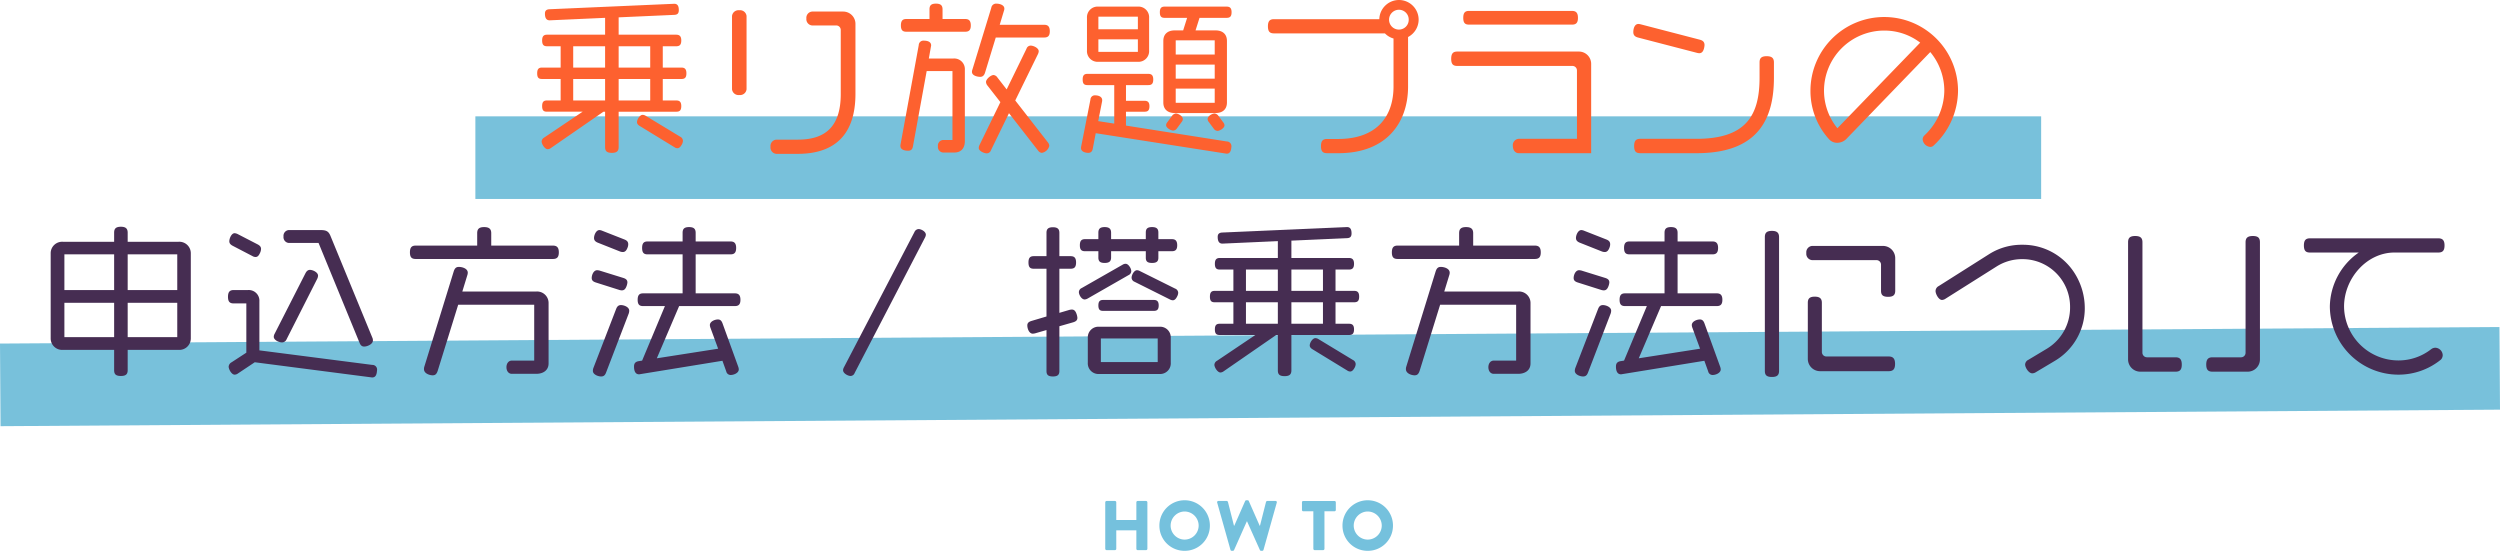
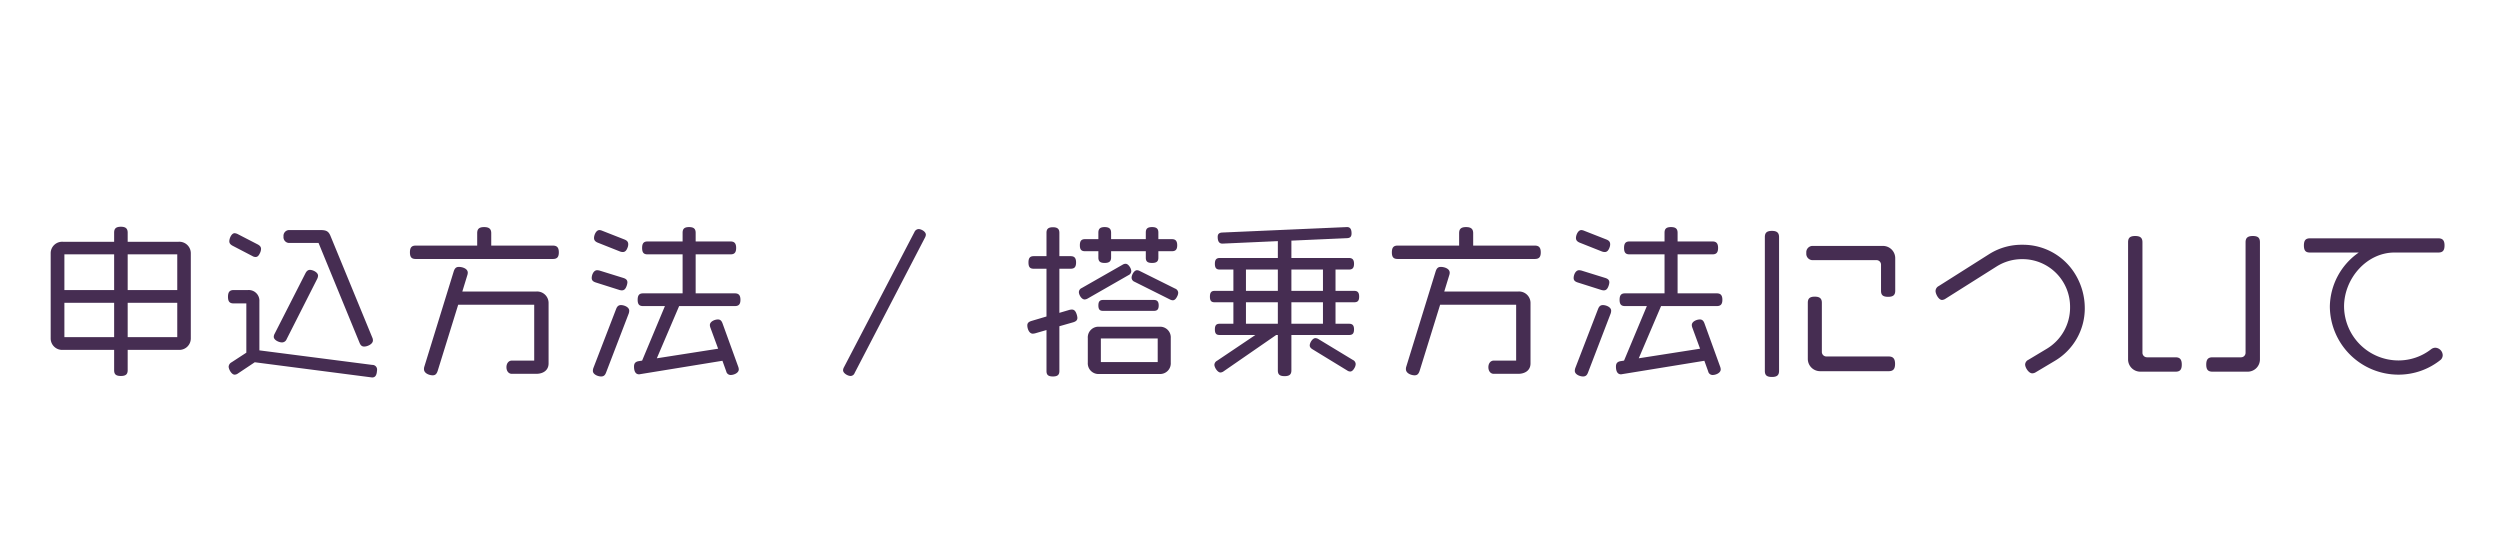
<svg xmlns="http://www.w3.org/2000/svg" width="605.132" height="133.33" viewBox="0 0 605.132 133.33">
  <defs>
    <style>.a{fill:none;stroke:#78c1db;stroke-width:20px;}.b{fill:#462d52;}.c{fill:#fd612f;}.d{fill:#75c1dd;}</style>
  </defs>
  <g transform="translate(-417.934 -3671.794)">
-     <line class="a" y1="4" x2="605" transform="translate(418 3760.954)" />
-     <line class="a" x2="379" transform="translate(533 3709.954)" />
    <path class="b" d="M-255.88-6.28V-26.92a2.778,2.778,0,0,0-3-2.76h-12.28v-2.2c0-.96-.44-1.44-1.64-1.44-1.24,0-1.64.48-1.64,1.44v2.2H-286.8a2.778,2.778,0,0,0-3,2.76V-6.28a2.778,2.778,0,0,0,3,2.76h12.36V1.4c0,.96.4,1.4,1.64,1.4,1.2,0,1.64-.44,1.64-1.4V-3.52h12.28A2.778,2.778,0,0,0-255.88-6.28ZM-259.16-18h-12v-8.64h12Zm0,11.4h-12v-8.32h12ZM-274.44-18h-12.04v-8.64h12.04Zm0,11.4h-12.04v-8.32h12.04Zm62.64.8a1.569,1.569,0,0,0-.16-.72l-10.12-24.6c-.48-1.16-1.08-1.4-2.48-1.4h-7.64a1.4,1.4,0,0,0-1.24,1.56,1.4,1.4,0,0,0,1.24,1.56h7.24l9.92,24.16c.24.6.56.92,1.12.92C-213.12-4.32-211.8-4.92-211.8-5.8Zm-27.08-22.16c0-.48-.28-.8-.8-1.08l-4.88-2.52a1.97,1.97,0,0,0-.72-.2c-.76,0-1.28,1.28-1.28,1.96,0,.48.28.8.8,1.08l4.84,2.52a1.407,1.407,0,0,0,.72.2c.44,0,.76-.28,1.08-1A2.41,2.41,0,0,0-238.88-27.96Zm13.8,6.48c0-.8-1.24-1.4-1.96-1.4-.48,0-.8.28-1.08.8L-235.6-7.4a1.63,1.63,0,0,0-.2.72c0,.8,1.28,1.36,2,1.36a1.225,1.225,0,0,0,1.12-.8l7.4-14.6A1.956,1.956,0,0,0-225.08-21.48ZM-210.8,1.4A1.128,1.128,0,0,0-211.96.12L-239.28-3.4V-15.24A2.583,2.583,0,0,0-242.04-18h-3.44c-.96,0-1.4.44-1.4,1.64s.44,1.6,1.4,1.6h3.04V-2.84L-246-.52a1.312,1.312,0,0,0-.72,1.04c0,.68.72,1.96,1.44,1.96a1.386,1.386,0,0,0,.8-.28l4.08-2.72L-212,3.16c.68,0,1.04-.4,1.16-1.36C-210.84,1.68-210.8,1.52-210.8,1.4Zm44-28.52c0-1.2-.48-1.64-1.44-1.64h-14.92v-3c0-.96-.44-1.48-1.72-1.48s-1.68.52-1.68,1.48v3h-14.88c-.96,0-1.4.44-1.4,1.64s.44,1.6,1.4,1.6h33.2C-167.28-25.52-166.8-25.92-166.8-27.12ZM-169.28-.24V-14.88a2.778,2.778,0,0,0-3-2.76h-17.88l1.2-3.92a1.99,1.99,0,0,0,.12-.64c0-1-1.32-1.4-2.16-1.4-.68,0-1,.36-1.24,1.08L-199.36.56a1.768,1.768,0,0,0-.08.6c0,1,1.28,1.48,2.12,1.48.64,0,.96-.36,1.2-1.08l4.96-16h18.4V-.92h-5.44c-.72,0-1.28.64-1.28,1.6s.56,1.6,1.28,1.6h5.92C-170.6,2.28-169.28,1.44-169.28-.24Zm46.44-15.4c0-1.16-.48-1.56-1.36-1.56h-9.48v-9.44h8.44c.88,0,1.36-.36,1.36-1.56,0-1.16-.48-1.56-1.36-1.56h-8.44v-2.08c0-.92-.4-1.4-1.6-1.4s-1.56.48-1.56,1.4v2.08h-8.48c-.88,0-1.32.4-1.32,1.56,0,1.2.44,1.56,1.32,1.56h8.48v9.44h-9.56c-.88,0-1.32.4-1.32,1.56s.44,1.52,1.32,1.52h5.28l-5.52,13.2-.76.12c-.8.12-1.2.48-1.2,1.32s.2,1.88,1.24,1.88L-127.2-.88l.92,2.56a1.091,1.091,0,0,0,1.08.88c.76,0,1.96-.48,1.96-1.36a1.974,1.974,0,0,0-.12-.6L-127.2-10c-.24-.6-.56-.88-1.08-.88-.76,0-1.96.48-1.96,1.36a1.974,1.974,0,0,0,.12.6l1.88,5.12-14.84,2.32,5.4-12.64h13.48C-123.32-14.12-122.84-14.48-122.84-15.64ZM-150-29.08c0-.6-.32-.92-.92-1.16l-5.4-2.12a2.14,2.14,0,0,0-.64-.16c-.84,0-1.32,1.24-1.32,1.92,0,.56.32.88.88,1.12l5.44,2.16a1.989,1.989,0,0,0,.64.12c.52,0,.88-.32,1.16-1.08A2.176,2.176,0,0,0-150-29.08Zm-.2,9.24c0-.6-.36-.88-.96-1.08l-5.8-1.8a3.138,3.138,0,0,0-.56-.08c-.88,0-1.32,1.16-1.32,1.88,0,.6.36.88.96,1.08l5.8,1.84a2.753,2.753,0,0,0,.52.08c.56,0,.92-.32,1.2-1.16A3.238,3.238,0,0,0-150.2-19.84Zm.44,6.84c0-.88-1.24-1.36-2-1.36-.6,0-.92.32-1.16.92L-158.44.88a2.219,2.219,0,0,0-.12.68c0,.88,1.24,1.36,2,1.36.64,0,.96-.32,1.2-.96l5.48-14.28A2.219,2.219,0,0,0-149.76-13Zm71.8-18.4c0-.76-1.12-1.36-1.76-1.36a1.154,1.154,0,0,0-1,.72L-97.8.72a1.623,1.623,0,0,0-.2.68c0,.76,1.16,1.4,1.84,1.4a1.082,1.082,0,0,0,.96-.72l17.04-32.8A1.623,1.623,0,0,0-77.96-31.4Zm60.84,2.56c0-1.08-.44-1.48-1.28-1.48h-3.28v-1.6c0-.88-.4-1.32-1.52-1.32-1.16,0-1.52.44-1.52,1.32v1.6h-8.4v-1.56c0-.88-.4-1.36-1.56-1.36s-1.52.48-1.52,1.36v1.56h-3.24c-.84,0-1.24.4-1.24,1.48s.4,1.44,1.24,1.44h3.24v1.52c0,.88.36,1.32,1.52,1.32s1.56-.44,1.56-1.32V-27.4h8.4v1.56c0,.88.36,1.28,1.52,1.28,1.12,0,1.52-.4,1.52-1.28V-27.4h3.28C-17.56-27.4-17.12-27.76-17.12-28.84Zm.24,11.48a1.134,1.134,0,0,0-.76-1l-8.52-4.24a1.623,1.623,0,0,0-.68-.2c-.72,0-1.32,1.16-1.32,1.8a1.09,1.09,0,0,0,.72,1l8.56,4.28a1.623,1.623,0,0,0,.68.2c.4,0,.76-.28,1.08-.96A1.947,1.947,0,0,0-16.88-17.36Zm-11.36-5.2a1.966,1.966,0,0,0-.28-.92c-.36-.6-.72-.88-1.12-.88a1.519,1.519,0,0,0-.72.24l-9.88,5.64a1.1,1.1,0,0,0-.68.96c0,.68.64,1.8,1.4,1.8a1.623,1.623,0,0,0,.68-.2l9.92-5.68A1.1,1.1,0,0,0-28.24-22.56Zm6.64,8.28c0-.96-.4-1.32-1.16-1.32H-35.08c-.76,0-1.12.36-1.12,1.32,0,1,.36,1.32,1.12,1.32h12.32C-22-12.96-21.6-13.28-21.6-14.28ZM-18.68-.44V-6.36a2.583,2.583,0,0,0-2.76-2.76H-36a2.583,2.583,0,0,0-2.76,2.76V-.44A2.583,2.583,0,0,0-36,2.32h14.56A2.583,2.583,0,0,0-18.68-.44Zm-22.6-10.84a3.521,3.521,0,0,0-.16-.8c-.28-.88-.64-1.2-1.2-1.2a3.138,3.138,0,0,0-.56.08l-2.44.72V-23.16h2.72c.88,0,1.32-.36,1.32-1.52,0-1.12-.44-1.52-1.32-1.52h-2.72v-5.64c0-.88-.4-1.36-1.56-1.36-1.2,0-1.56.48-1.56,1.36v5.64h-3.08c-.88,0-1.28.4-1.28,1.52,0,1.16.4,1.52,1.28,1.52h3.08V-11.6l-3.64,1.08c-.64.2-1,.48-1,1.08,0,.8.44,2,1.32,2a3.138,3.138,0,0,0,.56-.08l2.76-.8V1.6c0,.88.36,1.32,1.56,1.32,1.16,0,1.56-.44,1.56-1.32V-9.24l3.36-.96C-41.64-10.4-41.28-10.68-41.28-11.28ZM-21.84-.56H-35.6V-6.28h13.76ZM26.92-16.4c0-1.04-.4-1.4-1.2-1.4H21.2v-5.16h3.24c.8,0,1.24-.32,1.24-1.4,0-1.04-.44-1.4-1.24-1.4H10.52v-4.2L24-30.56c.72-.04,1.08-.32,1.08-1.16,0-.8-.2-1.56-1.16-1.52L-6.24-31.92c-.68.04-1.08.32-1.08,1.04,0,.84.2,1.68,1.2,1.64l13.36-.6v4.08H-6.8c-.8,0-1.2.36-1.2,1.4,0,1.08.4,1.4,1.2,1.4h3.28v5.16H-8.04c-.8,0-1.16.36-1.16,1.4s.36,1.36,1.16,1.36h4.52v5.2H-6.84c-.8,0-1.16.36-1.16,1.36,0,1.04.36,1.36,1.16,1.36H1.8L-7.48-.88a1.18,1.18,0,0,0-.64.96c0,.64.76,1.88,1.48,1.88a1.468,1.468,0,0,0,.8-.32L6.84-7.12h.4V1.44c0,.96.4,1.4,1.64,1.4,1.2,0,1.64-.44,1.64-1.4V-7.12H24.48c.8,0,1.2-.32,1.2-1.36,0-1-.4-1.36-1.2-1.36H21.2v-5.2h4.52C26.52-15.04,26.92-15.36,26.92-16.4ZM26.08-.08a1.155,1.155,0,0,0-.68-1L17.08-6.12a1.523,1.523,0,0,0-.76-.24c-.68,0-1.36,1.12-1.36,1.76,0,.36.2.64.64.92l8.44,5.16a1.29,1.29,0,0,0,.72.24c.36,0,.72-.28,1.04-.88A1.966,1.966,0,0,0,26.08-.08ZM18.16-17.8H10.52v-5.16h7.64Zm0,7.96H10.52v-5.2h7.64ZM7.24-17.8H-.48v-5.16H7.24Zm0,7.96H-.48v-5.2H7.24ZM70.88-27.12c0-1.2-.48-1.64-1.44-1.64H54.52v-3c0-.96-.44-1.48-1.72-1.48s-1.68.52-1.68,1.48v3H36.24c-.96,0-1.4.44-1.4,1.64s.44,1.6,1.4,1.6h33.2C70.4-25.52,70.88-25.92,70.88-27.12ZM68.4-.24V-14.88a2.778,2.778,0,0,0-3-2.76H47.52l1.2-3.92a1.989,1.989,0,0,0,.12-.64c0-1-1.32-1.4-2.16-1.4-.68,0-1,.36-1.24,1.08L38.32.56a1.768,1.768,0,0,0-.08.6c0,1,1.28,1.48,2.12,1.48.64,0,.96-.36,1.2-1.08l4.96-16h18.4V-.92H59.48c-.72,0-1.28.64-1.28,1.6s.56,1.6,1.28,1.6H65.4C67.08,2.28,68.4,1.44,68.4-.24Zm46.44-15.4c0-1.16-.48-1.56-1.36-1.56H104v-9.44h8.44c.88,0,1.36-.36,1.36-1.56,0-1.16-.48-1.56-1.36-1.56H104v-2.08c0-.92-.4-1.4-1.6-1.4s-1.56.48-1.56,1.4v2.08H92.36c-.88,0-1.32.4-1.32,1.56,0,1.2.44,1.56,1.32,1.56h8.48v9.44H91.28c-.88,0-1.32.4-1.32,1.56s.44,1.52,1.32,1.52h5.28L91.04-.92l-.76.12c-.8.12-1.2.48-1.2,1.32s.2,1.88,1.24,1.88L110.48-.88l.92,2.56a1.091,1.091,0,0,0,1.08.88c.76,0,1.96-.48,1.96-1.36a1.974,1.974,0,0,0-.12-.6L110.48-10c-.24-.6-.56-.88-1.08-.88-.76,0-1.96.48-1.96,1.36a1.974,1.974,0,0,0,.12.6l1.88,5.12L94.6-1.48,100-14.12h13.48C114.36-14.12,114.84-14.48,114.84-15.64ZM87.68-29.08c0-.6-.32-.92-.92-1.16l-5.4-2.12a2.14,2.14,0,0,0-.64-.16c-.84,0-1.32,1.24-1.32,1.92,0,.56.32.88.88,1.12l5.44,2.16a1.989,1.989,0,0,0,.64.12c.52,0,.88-.32,1.16-1.08A2.176,2.176,0,0,0,87.68-29.08Zm-.2,9.24c0-.6-.36-.88-.96-1.08l-5.8-1.8a3.138,3.138,0,0,0-.56-.08c-.88,0-1.32,1.16-1.32,1.88,0,.6.36.88.96,1.08L85.6-18a2.753,2.753,0,0,0,.52.08c.56,0,.92-.32,1.2-1.16A3.238,3.238,0,0,0,87.48-19.84ZM87.92-13c0-.88-1.24-1.36-2-1.36-.6,0-.92.32-1.16.92L79.24.88a2.219,2.219,0,0,0-.12.68c0,.88,1.24,1.36,2,1.36.64,0,.96-.32,1.2-.96L87.8-12.32A2.219,2.219,0,0,0,87.92-13Zm68.76-4.84v-7.84a2.971,2.971,0,0,0-3-3H136.56a1.538,1.538,0,0,0-1.4,1.72,1.538,1.538,0,0,0,1.4,1.72h15.56a1.094,1.094,0,0,1,1.12,1.12v6.28c0,1,.4,1.48,1.72,1.48C156.24-16.36,156.68-16.84,156.68-17.84ZM156.64-.12c0-1.32-.52-1.8-1.56-1.8H140.04a1.094,1.094,0,0,1-1.12-1.12V-14.92c0-.96-.44-1.48-1.72-1.48s-1.68.52-1.68,1.48V-1.36a2.971,2.971,0,0,0,3,3h16.56C156.12,1.64,156.64,1.2,156.64-.12ZM128.56,1.56V-30.8c0-1-.44-1.52-1.72-1.52-1.32,0-1.72.52-1.72,1.52V1.56c0,1,.4,1.48,1.72,1.48C128.12,3.04,128.56,2.56,128.56,1.56Zm74-15.2a15.785,15.785,0,0,0-2.24-8.08,14.784,14.784,0,0,0-12.84-7.24,14.7,14.7,0,0,0-7.96,2.2l-12.32,7.8a1.373,1.373,0,0,0-.76,1.2c0,.72.76,2.16,1.56,2.16a1.7,1.7,0,0,0,.88-.32l12.36-7.8a11.519,11.519,0,0,1,6.2-1.76A11.516,11.516,0,0,1,199-13.8a11.611,11.611,0,0,1-5.68,10.04l-4.4,2.64a1.36,1.36,0,0,0-.8,1.12c0,.8.88,2.16,1.72,2.16a1.617,1.617,0,0,0,.88-.28l4.56-2.72A14.738,14.738,0,0,0,202.56-13.64Zm42.4,12.4V-29.56c0-1-.4-1.52-1.72-1.52s-1.76.52-1.76,1.52V-2.84a1.094,1.094,0,0,1-1.12,1.12h-6.88c-1,0-1.52.44-1.52,1.76s.52,1.72,1.52,1.72h8.48A2.971,2.971,0,0,0,244.96-1.24ZM226.04.04c0-1.32-.52-1.76-1.52-1.76h-6.88a1.094,1.094,0,0,1-1.12-1.12V-29.56c0-1-.44-1.52-1.76-1.52s-1.72.52-1.72,1.52V-1.24a2.971,2.971,0,0,0,3,3h8.48C225.52,1.76,226.04,1.36,226.04.04Zm63.6-28.84c0-1.28-.52-1.72-1.52-1.72H257.08c-1,0-1.48.44-1.48,1.72,0,1.32.48,1.72,1.48,1.72h11.8a16.182,16.182,0,0,0-7,13.08,16.611,16.611,0,0,0,16.6,16.48,16.262,16.262,0,0,0,10.28-3.64,1.593,1.593,0,0,0,.44-1.08,1.874,1.874,0,0,0-1.8-1.8,1.751,1.751,0,0,0-1,.36,12.825,12.825,0,0,1-7.92,2.72A13.171,13.171,0,0,1,265.32-14c0-6.8,5.48-13.08,12.2-13.08h10.6C289.12-27.08,289.64-27.48,289.64-28.8Z" transform="translate(720 3760)" />
-     <path class="c" d="M-135.92-16.4c0-1.04-.4-1.4-1.2-1.4h-4.52v-5.16h3.24c.8,0,1.24-.32,1.24-1.4,0-1.04-.44-1.4-1.24-1.4h-13.92v-4.2l13.48-.6c.72-.04,1.08-.32,1.08-1.16,0-.8-.2-1.56-1.16-1.52l-30.16,1.32c-.68.04-1.08.32-1.08,1.04,0,.84.2,1.68,1.2,1.64l13.36-.6v4.08h-14.04c-.8,0-1.2.36-1.2,1.4,0,1.08.4,1.4,1.2,1.4h3.28v5.16h-4.52c-.8,0-1.16.36-1.16,1.4s.36,1.36,1.16,1.36h4.52v5.2h-3.32c-.8,0-1.16.36-1.16,1.36,0,1.04.36,1.36,1.16,1.36h8.64l-9.28,6.24a1.18,1.18,0,0,0-.64.96c0,.64.76,1.88,1.48,1.88a1.468,1.468,0,0,0,.8-.32L-156-7.12h.4V1.44c0,.96.4,1.4,1.64,1.4,1.2,0,1.64-.44,1.64-1.4V-7.12h13.96c.8,0,1.2-.32,1.2-1.36,0-1-.4-1.36-1.2-1.36h-3.28v-5.2h4.52C-136.32-15.04-135.92-15.36-135.92-16.4Zm-.84,16.32a1.155,1.155,0,0,0-.68-1l-8.32-5.04a1.523,1.523,0,0,0-.76-.24c-.68,0-1.36,1.12-1.36,1.76,0,.36.2.64.64.92l8.44,5.16a1.29,1.29,0,0,0,.72.24c.36,0,.72-.28,1.04-.88A1.965,1.965,0,0,0-136.76-.08Zm-7.92-17.72h-7.64v-5.16h7.64Zm0,7.96h-7.64v-5.2h7.64ZM-155.6-17.8h-7.72v-5.16h7.72Zm0,7.96h-7.72v-5.2h7.72Zm60.6-1.6V-28.36a2.971,2.971,0,0,0-3-3h-7.52a1.521,1.521,0,0,0-1.36,1.68A1.521,1.521,0,0,0-105.52-28h5.84a1.094,1.094,0,0,1,1.12,1.12V-11.4c0,7.16-3.04,11.04-10.36,11.04h-5.24a1.538,1.538,0,0,0-1.4,1.72,1.538,1.538,0,0,0,1.4,1.72H-109C-99.48,3.08-95-2.12-95-11.44Zm-26.36-1.12V-30.28a1.578,1.578,0,0,0-1.76-1.4,1.578,1.578,0,0,0-1.76,1.4v17.72a1.578,1.578,0,0,0,1.76,1.4A1.578,1.578,0,0,0-121.36-12.56Zm73.4-14.04c0-1.16-.48-1.56-1.36-1.56H-60.08l1-3.32a1.6,1.6,0,0,0,.12-.6c0-.88-1.16-1.2-1.92-1.2a1.174,1.174,0,0,0-1.24,1l-4.56,14.92a1.6,1.6,0,0,0-.12.6c0,.88,1.24,1.2,2,1.2.6,0,.96-.36,1.16-1l2.6-8.52h11.72C-48.44-25.08-47.96-25.44-47.96-26.6ZM-67.08-28c0-1.16-.48-1.56-1.36-1.56h-5.48v-2.32c0-.92-.4-1.4-1.6-1.4s-1.56.48-1.56,1.4v2.32h-5.6c-.88,0-1.32.4-1.32,1.56s.44,1.52,1.32,1.52h14.24C-67.56-26.48-67.08-26.84-67.08-28Zm19,29.16a1.481,1.481,0,0,0-.36-.88L-56.32-9.84l5.48-11.2a1.785,1.785,0,0,0,.2-.72c0-.76-1.24-1.36-1.96-1.36a1.076,1.076,0,0,0-1,.76l-4.8,9.84-2.24-2.88a1.29,1.29,0,0,0-.92-.6c-.68,0-1.84,1-1.84,1.68a1.481,1.481,0,0,0,.36.88l3.12,4L-64.96.92a1.785,1.785,0,0,0-.2.72c0,.76,1.28,1.32,1.96,1.32a1.076,1.076,0,0,0,1-.76l4.36-8.96,7.04,9.04a1.227,1.227,0,0,0,.92.56A2.283,2.283,0,0,0-48.08,1.16ZM-68.52,0V-17.24A2.583,2.583,0,0,0-71.28-20h-5.96l.56-3.16c0-.96-1-1.16-1.76-1.16a1.116,1.116,0,0,0-1.24,1.08l-4.4,24a1.361,1.361,0,0,0-.04.4c0,.96,1.08,1.16,1.88,1.16.72,0,1.04-.36,1.16-1.08l3.32-18.2h6.24V-.28H-73.8a1.356,1.356,0,0,0-1.24,1.52A1.356,1.356,0,0,0-73.8,2.76h2.72C-69.4,2.76-68.52,1.68-68.52,0ZM-3.96-31.2c0-1-.4-1.36-1.2-1.36h-15c-.8,0-1.16.36-1.16,1.36,0,1.04.36,1.36,1.16,1.36h5.44l-.96,3.04h-2.04c-1.68,0-2.76.88-2.76,2.56V-9.36c0,1.68,1.08,2.56,2.76,2.56h9.88c1.68,0,2.76-.88,2.76-2.56V-24.24c0-1.68-1.08-2.56-2.76-2.56h-4.84l.96-3.04h6.56C-4.36-29.84-3.96-30.16-3.96-31.2ZM-5.68-3.8a1.1,1.1,0,0,0-.28-.72L-7.12-6.08a1.287,1.287,0,0,0-.96-.6c-.6,0-1.68.64-1.68,1.32a1.1,1.1,0,0,0,.28.72l1.16,1.56a1.224,1.224,0,0,0,.96.6C-6.8-2.48-5.68-3.16-5.68-3.8ZM-23.92-21.96V-29.8a2.583,2.583,0,0,0-2.76-2.76H-36.2a2.583,2.583,0,0,0-2.76,2.76v7.84A2.583,2.583,0,0,0-36.2-19.2h9.52A2.583,2.583,0,0,0-23.92-21.96Zm8.16,16.6c0-.68-1.08-1.32-1.68-1.32a1.287,1.287,0,0,0-.96.6l-1.12,1.52a1.1,1.1,0,0,0-.28.72c0,.64,1.12,1.28,1.72,1.28a1.166,1.166,0,0,0,.92-.56l1.12-1.52A1.1,1.1,0,0,0-15.76-5.36ZM-4,1.36A1.139,1.139,0,0,0-5.12.08l-24.4-3.84V-7.12H-25c.76,0,1.16-.32,1.16-1.32,0-.96-.4-1.32-1.16-1.32h-4.52v-3.8h5.4c.8,0,1.2-.32,1.2-1.36,0-1-.4-1.36-1.2-1.36H-38.84c-.8,0-1.16.36-1.16,1.36,0,1.04.36,1.36,1.16,1.36h6.48v9.32l-3.88-.6.92-4.68a1.5,1.5,0,0,0,.04-.4c0-.88-.96-1.16-1.68-1.16a1.056,1.056,0,0,0-1.16,1L-40.36,1.28a1.5,1.5,0,0,0-.04.4c0,.88,1.04,1.16,1.76,1.16.64,0,.96-.36,1.08-1l.72-3.76L-5.16,3.04c.64,0,1-.4,1.12-1.32C-4.04,1.6-4,1.48-4,1.36ZM-8.04-20.96h-9.44V-24.4h9.44Zm0,5.84h-9.44v-3.4h9.44Zm0,5.84h-9.44v-3.44h9.44Zm-18.6-17.8H-36.2v-3.04h9.56Zm0,5.48H-36.2v-3.04h9.56Zm67.96-7.8a4.771,4.771,0,0,0-4.76-4.76,4.773,4.773,0,0,0-4.76,4.64H6.32c-1,0-1.48.44-1.48,1.72,0,1.32.48,1.72,1.48,1.72H33.16a4.6,4.6,0,0,0,2.08,1.24v11.6C35.24-5.92,31.16-.52,21.8-.52H19.16c-1,0-1.48.44-1.48,1.72,0,1.32.48,1.72,1.48,1.72h2.76c11.6,0,16.84-7.36,16.84-16.12v-12A4.776,4.776,0,0,0,41.32-29.4Zm-2.4,0A2.373,2.373,0,0,1,36.56-27a2.382,2.382,0,0,1-2.4-2.4,2.407,2.407,0,0,1,2.4-2.4A2.373,2.373,0,0,1,38.92-29.4Zm40.96-.44c0-1.24-.48-1.68-1.44-1.68H53.52c-.96,0-1.4.44-1.4,1.68s.44,1.64,1.4,1.64H78.44C79.4-28.2,79.88-28.6,79.88-29.84Zm3.2,32.76v-21.6a2.971,2.971,0,0,0-3-3H50.68c-1,0-1.48.44-1.48,1.76s.48,1.72,1.48,1.72H78.52a1.094,1.094,0,0,1,1.12,1.12V-.56H65.52a1.538,1.538,0,0,0-1.4,1.72c0,1.08.64,1.76,1.4,1.76Zm27.44-26.16c0-.76-.4-1.12-1.16-1.32L95.04-28.28a2.753,2.753,0,0,0-.52-.08c-.96,0-1.24,1.2-1.24,1.96s.4,1.12,1.12,1.32l14.32,3.72a2.753,2.753,0,0,0,.52.08c.6,0,1-.4,1.2-1.36A4.16,4.16,0,0,0,110.52-23.24Zm16.8,7.88v-3.68c0-1-.44-1.52-1.76-1.52s-1.72.52-1.72,1.52v3.68c0,9.12-3.24,14.8-15.28,14.8H94.96c-1,0-1.48.44-1.48,1.76s.48,1.72,1.48,1.72H108.6C123.32,2.92,127.32-5.16,127.32-15.36Zm44.56,3.2a17.865,17.865,0,0,0-17.84-17.88,17.848,17.848,0,0,0-17.88,17.88A17.354,17.354,0,0,0,140.64-.48a2.585,2.585,0,0,0,2,.88,3.092,3.092,0,0,0,2.24-.96l20.28-21a14.624,14.624,0,0,1,3.4,9.4,15.044,15.044,0,0,1-4.84,10.8,1.325,1.325,0,0,0-.4.96,2.008,2.008,0,0,0,1.84,1.8,1.117,1.117,0,0,0,.8-.32A18.241,18.241,0,0,0,171.88-12.16Zm-9.16-11.68L142.68-3.12a14.425,14.425,0,0,1-3.24-9.04,14.579,14.579,0,0,1,14.6-14.6A14.27,14.27,0,0,1,162.72-23.84Z" transform="translate(720 3705.954)" />
-     <path class="d" d="M1.462-.323A.334.334,0,0,0,1.785,0H3.808a.323.323,0,0,0,.323-.323V-4.794H8.993V-.323A.323.323,0,0,0,9.316,0h2.023a.334.334,0,0,0,.323-.323V-11.577a.334.334,0,0,0-.323-.323H9.316a.323.323,0,0,0-.323.323v4.284H4.131v-4.284a.323.323,0,0,0-.323-.323H1.785a.334.334,0,0,0-.323.323Zm13.107-5.61a6.066,6.066,0,0,0,6.1,6.1,6.08,6.08,0,0,0,6.12-6.1,6.109,6.109,0,0,0-6.12-6.137A6.1,6.1,0,0,0,14.569-5.933Zm2.72,0A3.421,3.421,0,0,1,20.672-9.35a3.425,3.425,0,0,1,3.4,3.417,3.406,3.406,0,0,1-3.4,3.383A3.4,3.4,0,0,1,17.289-5.933ZM31.773-.068a.327.327,0,0,0,.306.238h.272a.345.345,0,0,0,.289-.187L35.734-6.97h.051L38.9-.017a.345.345,0,0,0,.289.187h.272a.327.327,0,0,0,.306-.238l3.213-11.424a.3.3,0,0,0-.306-.408H40.681a.349.349,0,0,0-.306.238L38.913-5.9h-.068L36.21-11.883a.289.289,0,0,0-.289-.187h-.306a.324.324,0,0,0-.289.187L32.691-5.9h-.068l-1.462-5.763a.349.349,0,0,0-.306-.238H28.866a.3.3,0,0,0-.306.408Zm20.06-.255A.334.334,0,0,0,52.156,0H54.2a.334.334,0,0,0,.323-.323V-9.4H56.95a.323.323,0,0,0,.323-.323v-1.853a.323.323,0,0,0-.323-.323H49.4a.323.323,0,0,0-.323.323v1.853A.323.323,0,0,0,49.4-9.4h2.431Zm7.055-5.61a6.066,6.066,0,0,0,6.1,6.1,6.08,6.08,0,0,0,6.12-6.1,6.109,6.109,0,0,0-6.12-6.137A6.1,6.1,0,0,0,58.888-5.933Zm2.72,0A3.421,3.421,0,0,1,64.991-9.35a3.425,3.425,0,0,1,3.4,3.417,3.406,3.406,0,0,1-3.4,3.383A3.4,3.4,0,0,1,61.608-5.933Z" transform="translate(684 3804.954)" />
  </g>
</svg>